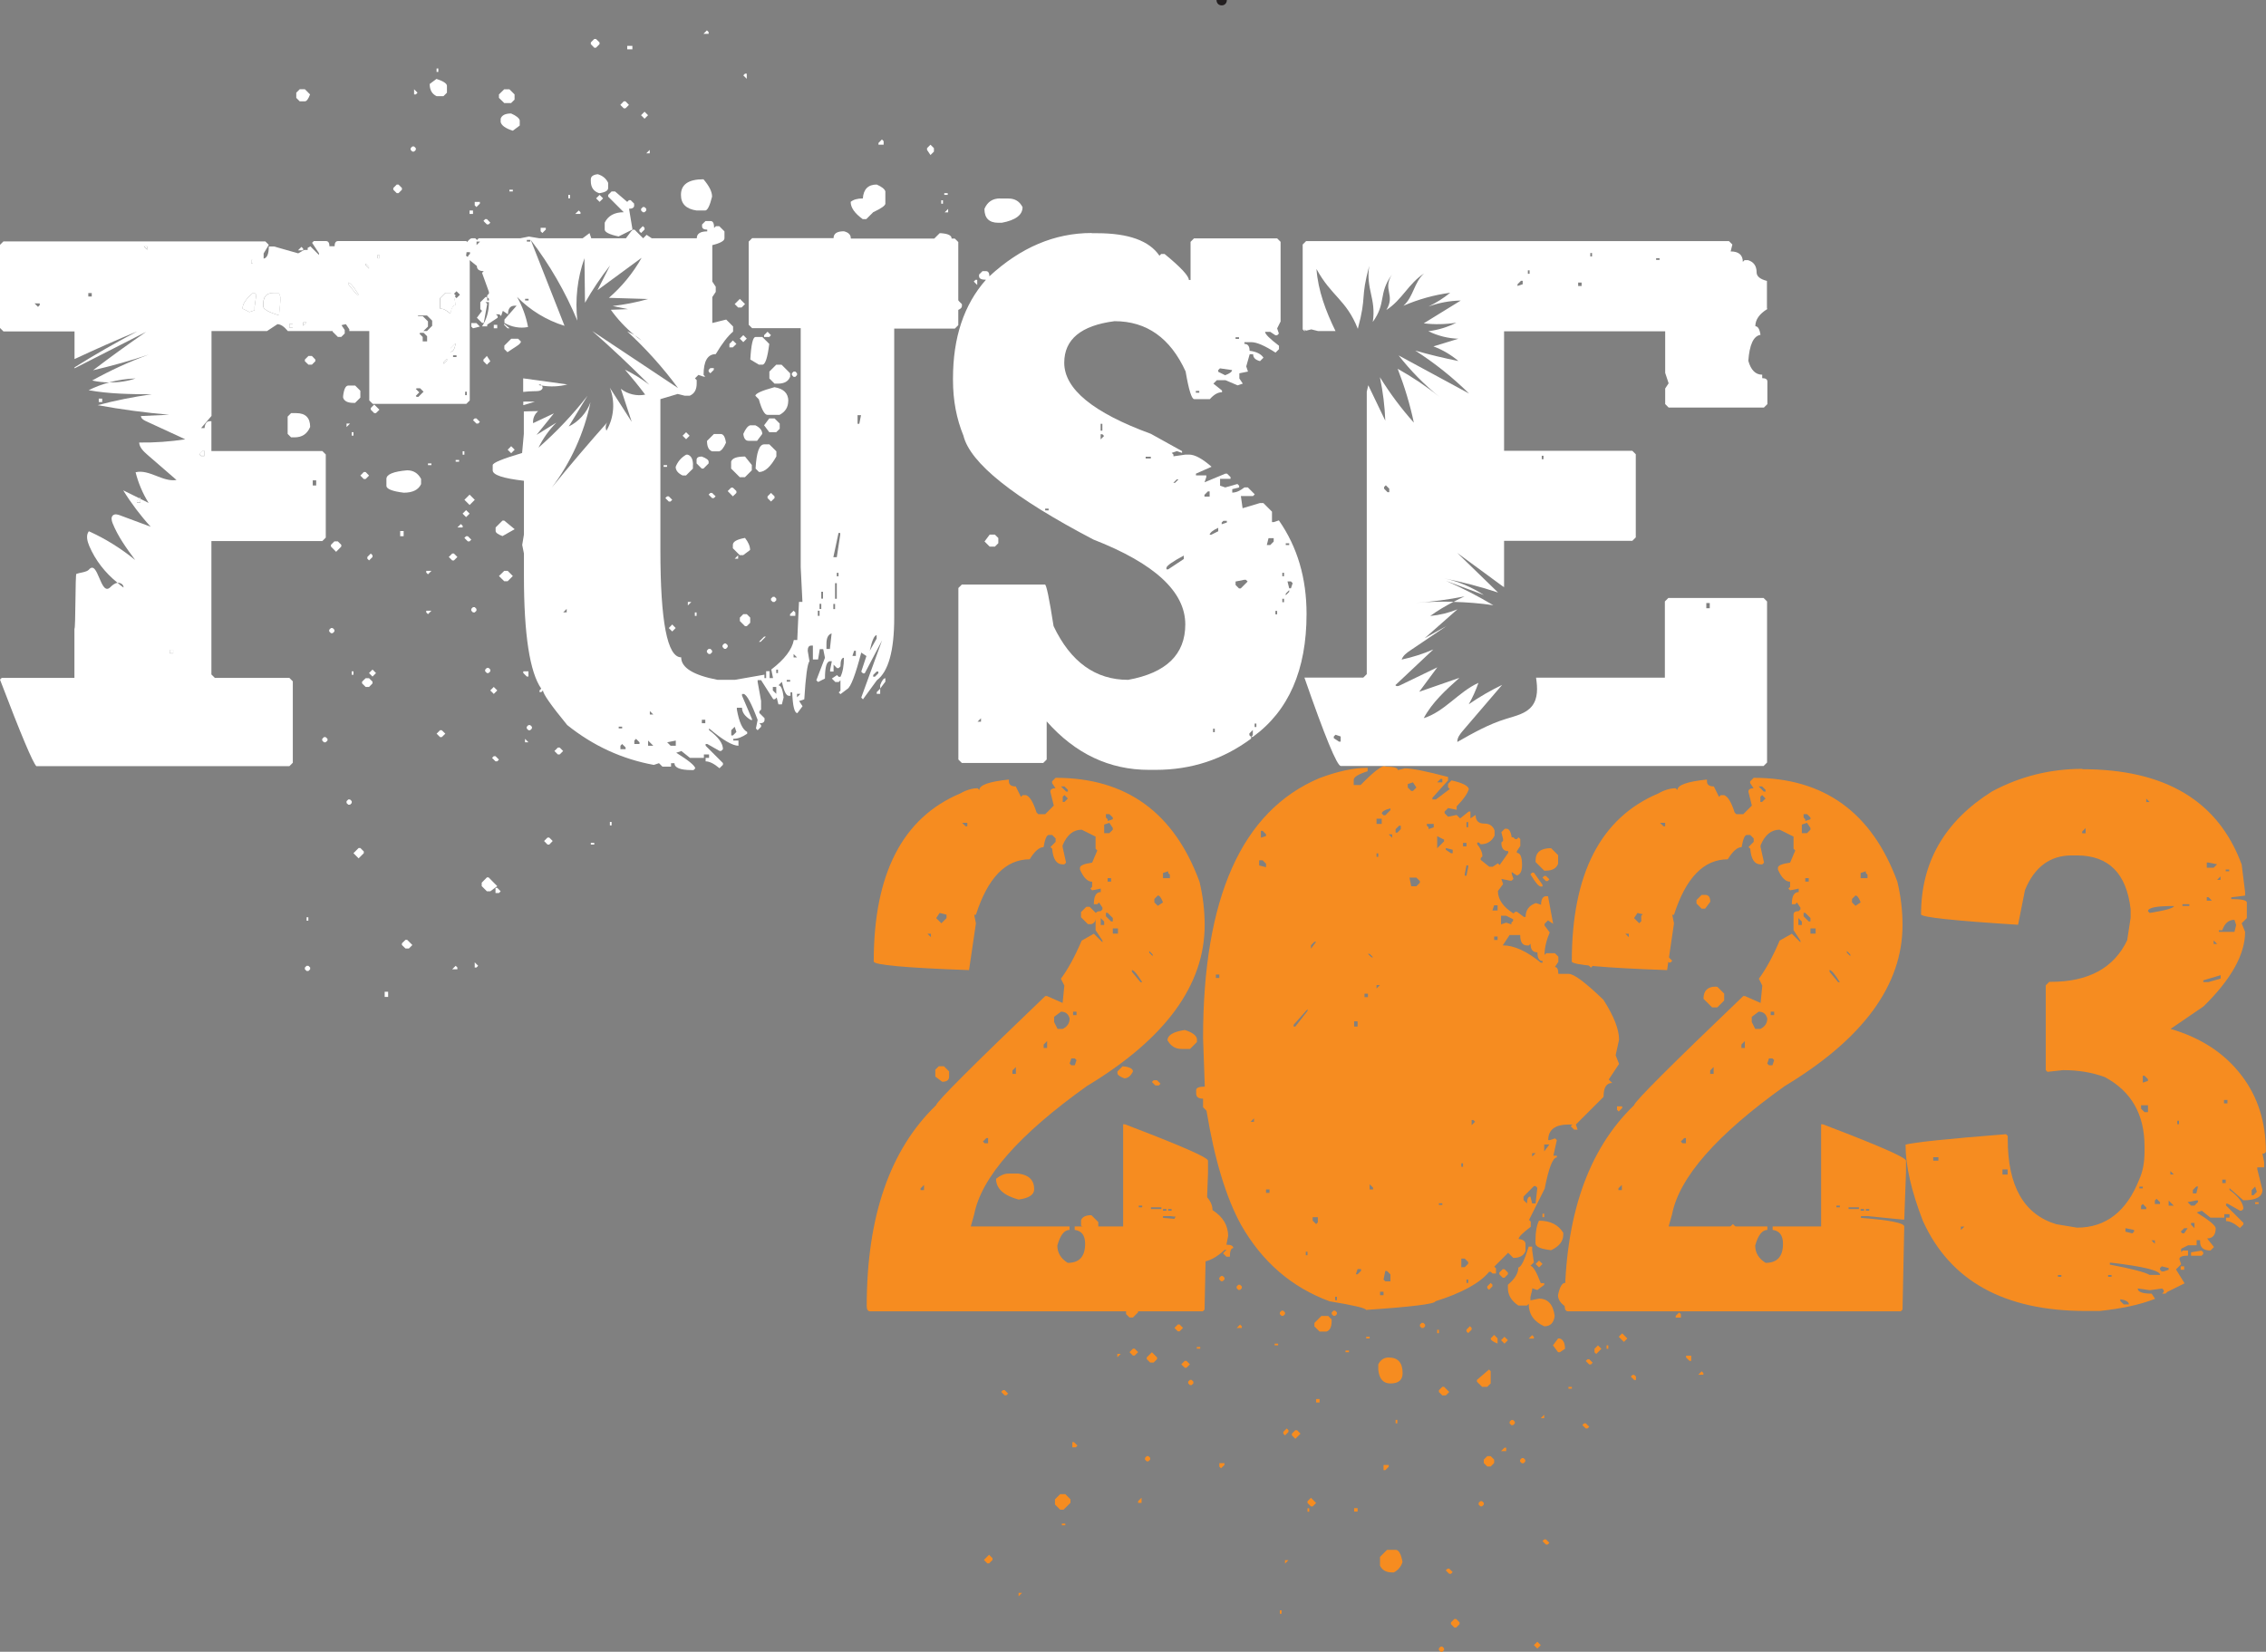
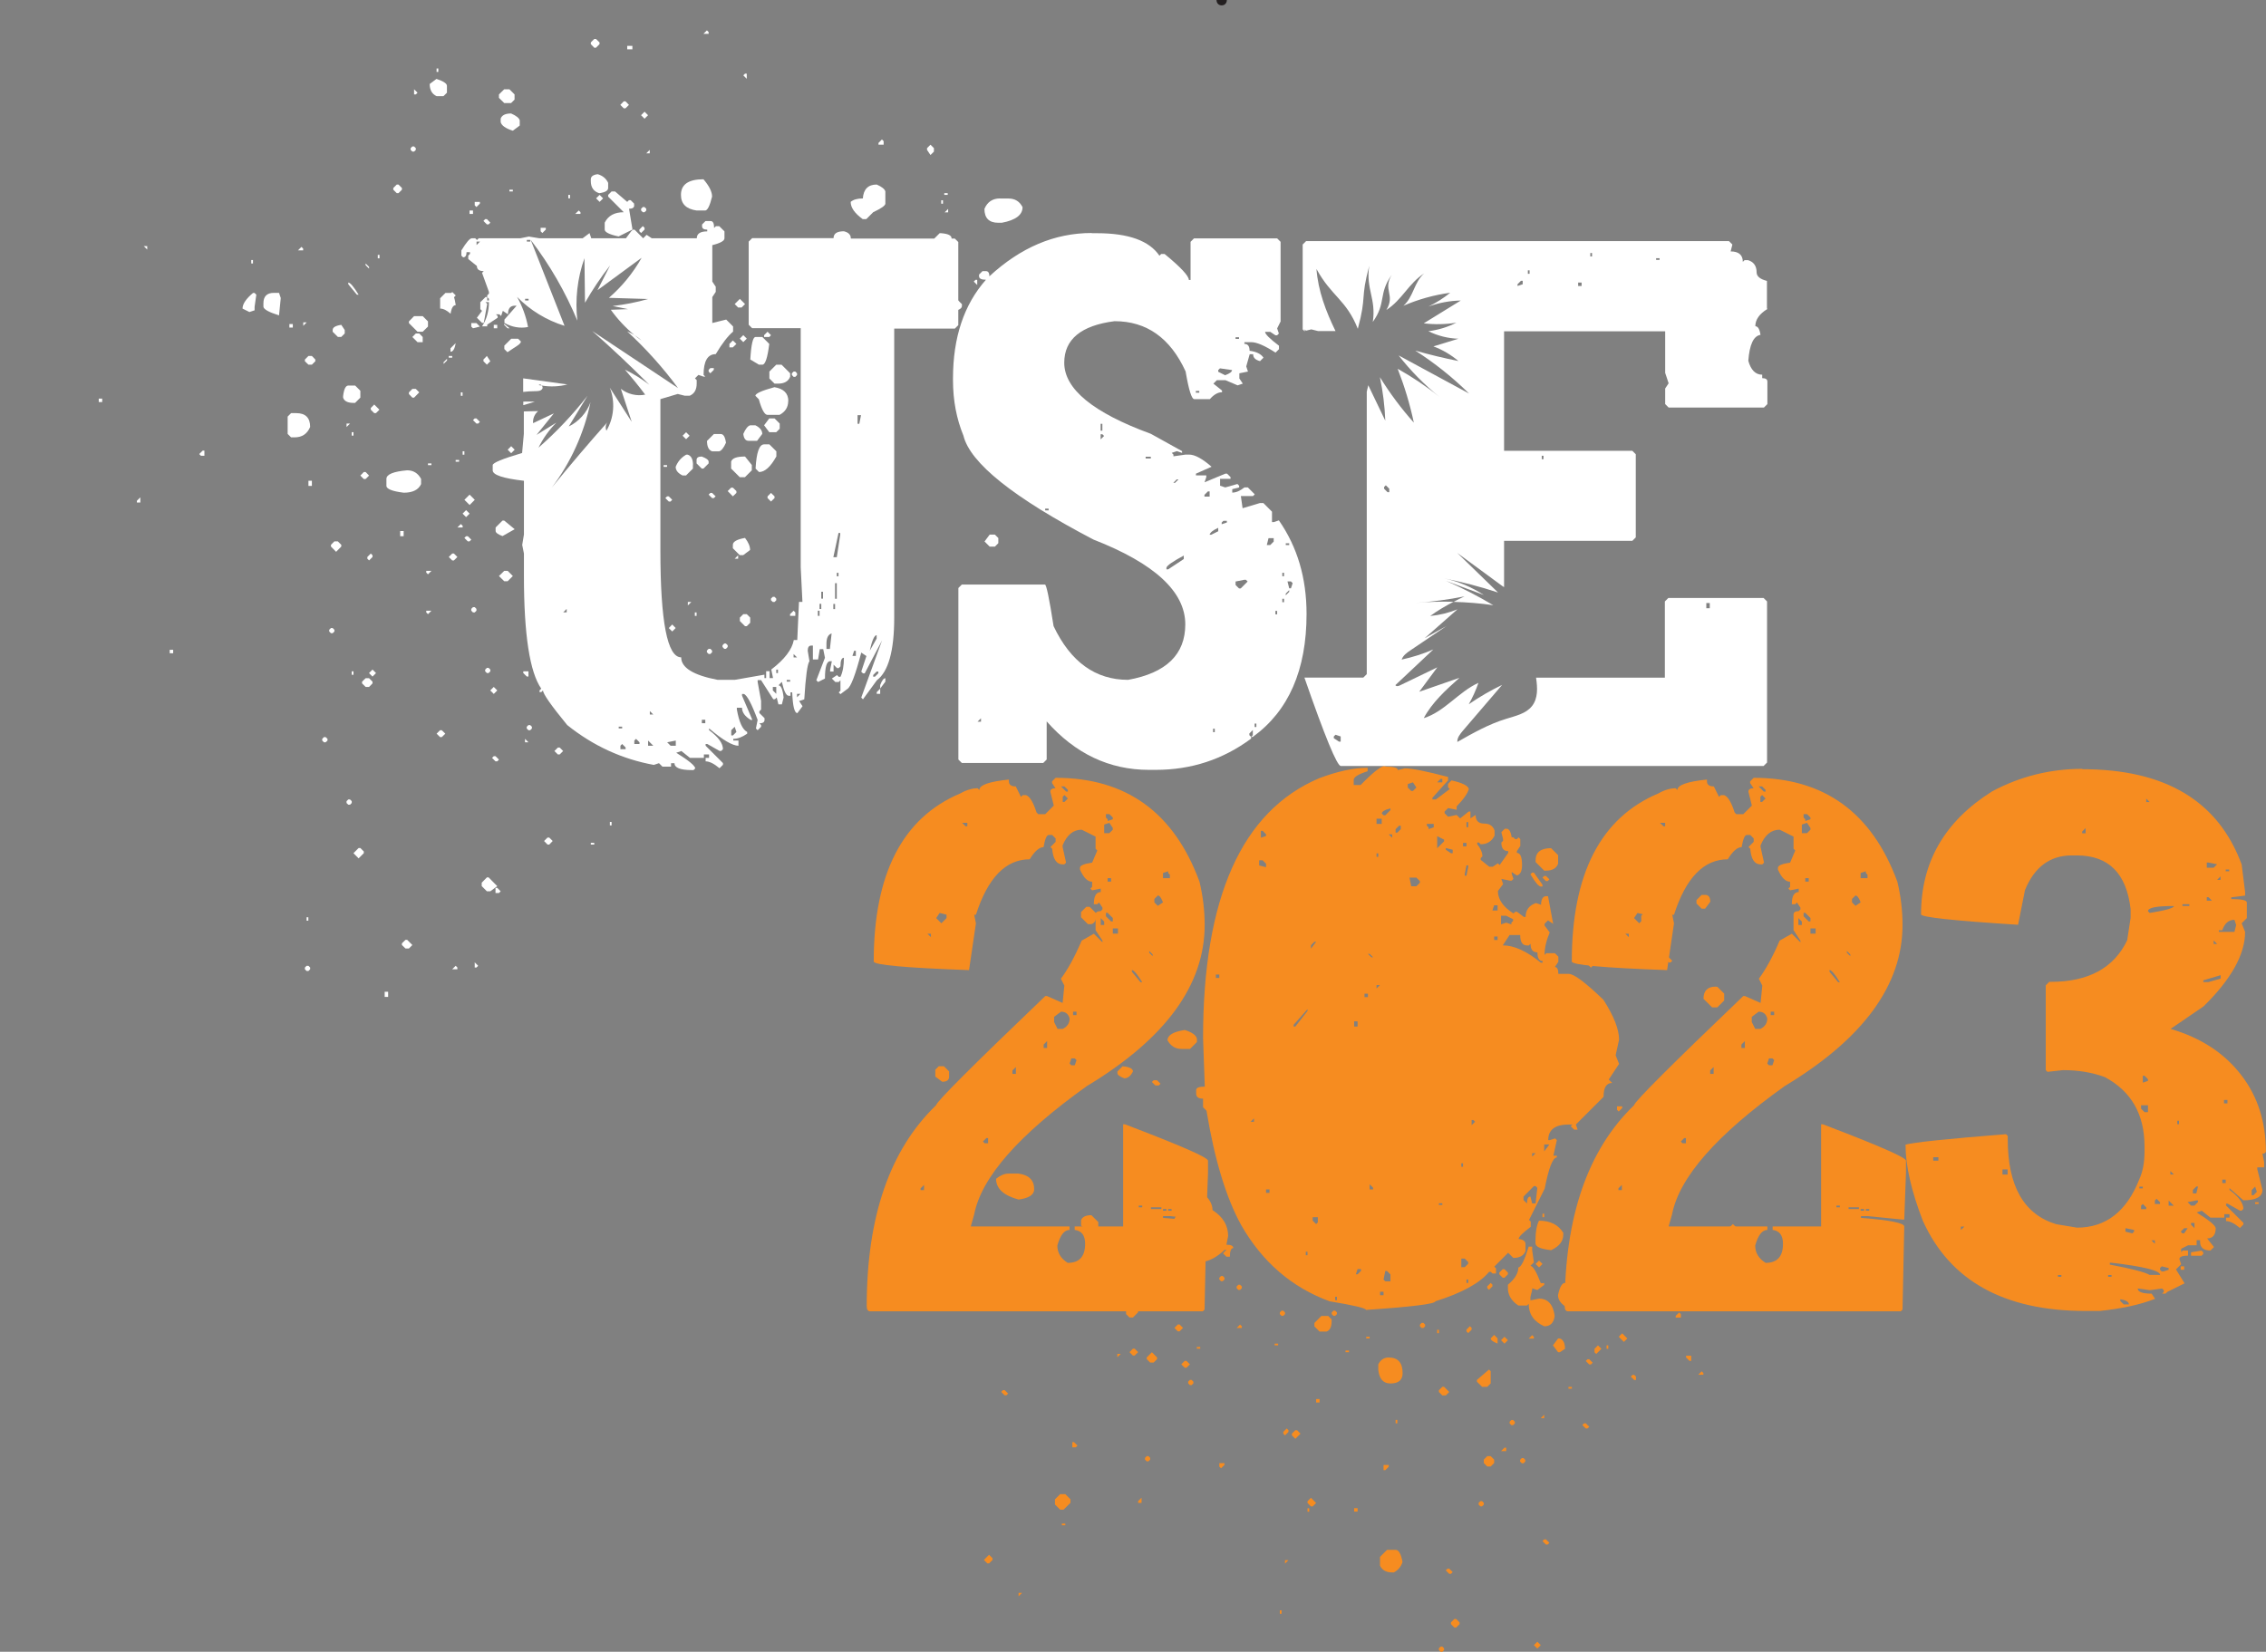
<svg xmlns="http://www.w3.org/2000/svg" id="Layer_1" data-name="Layer 1" width="210.41" height="153.41" viewBox="0 0 210.41 153.41">
  <rect x="0" y="0" width="210.41" height="153.41" fill="#808080" stroke="none" />
  <defs>
    <style>
      .cls-1 {
        fill: #fff;
      }

      .cls-2 {
        fill: #f68c20;
      }

      .cls-3 {
        fill: #231f20;
      }
    </style>
  </defs>
  <g>
    <path class="cls-2" d="m98.03,72.24c6.54,0,10.99,3.22,13.35,9.65.32,1.34.48,2.68.48,4.02,0,5.58-3.65,10.57-10.94,14.96-6.3,4.5-9.79,8.47-10.46,11.91l-.32,1.13h9.17v.32c-.48,0-.86.48-1.13,1.45,0,.67.32,1.21.97,1.61,1.07,0,1.61-.59,1.61-1.77,0-.78-.32-1.21-.97-1.29v-.32h4.5v-9.49h.16c5.15,1.96,7.72,3.08,7.72,3.38v1.13l-.16,4.34h-.16l-3.22-.32h-.64v.16c2.68.21,4.02.48,4.02.8l-.16,7.72-.16.16h-30.89c-.21,0-.32-.16-.32-.48,0-8.31,2.15-14.53,6.44-18.66.03-.32,3.41-3.7,10.14-10.14h.16l1.45.64.16-1.61-.32-.64c.64-.86,1.29-2.04,1.93-3.54l1.13-.64.8.8v-.16l-.64-.97v-1.45c0-.21.16-.32.48-.32l.16-.16v-.16l-.32-.48-.16.16h-.32c0-.75.21-1.13.64-1.13v-.32l-.8.16-.16-.16.16-.16v-.48c-.43,0-.8-.38-1.13-1.13v-.16c0-.21.38-.38,1.13-.48l.48-1.13-.16-.16v-1.13l-1.29-.64c-.78,0-1.37.48-1.77,1.45v.16l.32,1.45-.16.16h-.16c-.56,0-.89-.48-.97-1.45l-.16-.16.48-.48v-.32l-.32-.32h-.32c-.19,0-.35.38-.48,1.13-.4,0-.83.38-1.29,1.13-2.23,0-3.89,1.72-4.99,5.15h-.16l.16.8-.64,4.34c-5.9-.21-8.85-.48-8.85-.8,0-8.15,2.68-13.35,8.04-15.61.56-.32,1.1-.48,1.61-.48l.16.16c0-.46.91-.78,2.74-.97v.16c0,.32.21.48.64.48l.48.97.16-.16h.32c.35.13.67.67.97,1.61l.16.16h.64l.8-.8-.32-1.29c0-.21.16-.32.48-.32l-.32-.48v-.16l.32-.32Zm-12.55,38.13v.16h.32v-.48l-.32.32Zm.64-23.65l.32.32v-.32h-.32Zm1.13-1.93l-.32.48.48.48.48-.48v-.32l-.64-.16Zm2.09-8.37l.32.32h.16v-.32h-.48Zm1.93,29.6l.16.16h.32v-.48h-.16l-.32.32Zm2.74-6.6v.32h.32v-.64l-.32.32Zm2.9-2.41v.32h.32v-.64l-.32.32Zm.97-2.57v.48l.32.64h.48c.43-.21.64-.54.64-.96-.11-.43-.38-.64-.8-.64l-.64.48Zm.64-21.4l.48.48h.16v-.16l-.32-.32h-.32Zm.32.8l-.16.16v.48h.16l.32-.32-.32-.32Zm.64,24.46l-.16.48.16.16h.32l.16-.48-.16-.16h-.32Zm.16-4.34v.32h.32v-.32h-.32Zm2.57-8.69v.64h.32v-.32l-.32-.32Zm.32-8.69v.8h.48l.32-.32v-.16l-.32-.48-.48.16Zm.16-.97v.32l.16.16v.16l.48-.16v-.16l-.32-.32h-.32Zm0,9.17v.32l.48.48h.16v-.32l-.48-.48h-.16Zm.16-3.22v.32h.32v-.32h-.32Zm.48,4.67v.48h.48v-.48h-.48Zm1.77,3.86v.16l.8.97h.16c-.46-.75-.78-1.13-.97-1.13Zm.64,21.88v.16h.32v-.16h-.32Zm.97-23.65v.16l.32.32v-.16l-.32-.32Zm.16,23.81v.16h.97v-.16h-.97Zm.32-28.64v.32l.32.32.48-.32c-.16-.43-.32-.64-.48-.64l-.32.32Zm.8-2.41v.48h.64v-.32l-.16-.16v-.16l-.48.16Zm0,31.21v.16h.32v-.16h-.32Zm.48,0v.16h.32v-.16h-.32Z" />
    <path class="cls-2" d="m87.17,99.03h.48l.48.48v.48c0,.32-.21.48-.64.48l-.64-.48v-.64l.32-.32Zm4.67,45.37l.32.32v.16l-.32.32h-.16l-.32-.32.48-.48Zm.64-39.42h.64l.64.64v.32l-.48.48h-.64c-.43-.19-.64-.56-.64-1.13l.48-.32Zm1.13,4.02h.97c.97.13,1.45.62,1.45,1.45,0,.51-.48.83-1.45.96-1.39-.38-2.09-1.02-2.09-1.93.4-.32.78-.48,1.13-.48Zm-.32,20.11l.32.32-.16.16h-.16l-.32-.32.16-.16h.16Zm1.29,18.83h.32l-.32.32v-.32Zm2.41-29.44h.16l.32.32-.16.16h-.32v-.48Zm1.45,20.27h.48l.48.48v.32l-.64.64h-.32l-.48-.48v-.48l.48-.48Zm.16,2.73h.32v.16h-.32v-.16Zm.97-7.56h.16l.32.32-.16.16h-.32v-.48Zm1.29-49.72h.32l.64.64c0,.56-.16.88-.48.97h-.32l-.64-.64v-.48l.48-.48Zm.48,28.64l.64.64v.48l-.32.32h-.8l-.48-.48v-.48c.11-.32.43-.48.97-.48Zm-.16,6.28l.48.48v.32l-.32.32h-.16c-.24,0-.4-.27-.48-.8l.48-.32Zm2.57-1.45h.32l.48.48v.32l-.48.48h-.32l-.48-.48v-.32l.48-.48Zm.48-18.66c.64.05.97.22.97.48-.21.43-.48.64-.8.64-.43-.16-.64-.32-.64-.48v-.16l.48-.48Zm-.48,26.71h.32l-.32.32v-.32Zm1.13-4.34h.48l.32.32v.16l-.48.48h-.32l-.32-.32v-.32l.32-.32Zm.32,3.86h.16l.32.32-.32.32h-.16l-.32-.32.32-.32Zm.8,13.84v.48h-.32v-.16l.32-.32Zm.64-3.86l.16.16v.16l-.16.16h-.16l-.16-.16v-.16l.16-.16h.16Zm.32-9.65l.48.48v.16l-.32.32h-.32l-.32-.32v-.16l.48-.48Zm.48-25.26l.32.32-.16.16h-.32l-.32-.32.16-.16h.32Zm2.57-4.67c.67.21,1.05.48,1.13.8v.32l-.64.64h-.8c-.56,0-.99-.27-1.29-.8,0-.48.54-.8,1.61-.96Zm.97,14.96h.48c.75.56,1.13,1.15,1.13,1.77.97.62,1.45,1.42,1.45,2.41l-.16.8c.43,0,.64.11.64.32-.21,0-.32.27-.32.8h-.32l-.32-.32.32-.32h-.16c-.72.67-1.42,1.05-2.09,1.13-1.39,0-2.47-.75-3.22-2.25v-.48l1.29-2.57c0-.86.43-1.29,1.29-1.29Zm-1.61,12.39h.16l.32.32-.32.32h-.16l-.32-.32.32-.32Zm0-5.95h.16v.32h-.16v-.32Zm.64,9.33h.16l.32.32-.32.32h-.16l-.32-.32.32-.32Zm.32-19.31l.32.32-.32.32-.32-.32.32-.32Zm.32,21.08l.16.16v.16l-.16.16h-.16l-.16-.16v-.16l.16-.16h.16Zm18.02-56.96c.75,0,1.13.11,1.13.32l.64-.16c.67,0,2.01.27,4.02.8v.32l-1.45,1.61v.16h.32l1.29-.97-.16-.16v-.32l.32-.32c.99.22,1.53.48,1.61.8-.11.4-.48.94-1.13,1.61v.32l-.8-.16-.32.32v.16l.32.32.8-.16.32.32.8-.64h.16v.64l.48-.32c0,.54.27.8.8.8.48,0,.8.21.96.64v.48c-.27.54-.7.8-1.29.8l-.16-.16h-.16v.16c.32.4.48.78.48,1.13l-.16.16v.16l.8.64h.32l.48-.32.16.16.8-1.13v-.16c-.43,0-.64-.27-.64-.8l.16-.16v-.16l-.16-.64.32-.32h.16c.24,0,.4.27.48.8h.16l.16.16h.16l.16-.16.16.16v.64l-.32.48v.16c.32,0,.48.38.48,1.13,0,.56-.16.89-.48.97l-.48-.32v.16l.16.48-.16.16h-.16l-.8-.16.16.48-.48.64c0,.78.48,1.48,1.45,2.09l.16-.16h.16l.64.48h.16c0-.64.32-1.07.96-1.29l.48.16v-.16c.05-.43.21-.64.48-.64h.16l.48,2.57-.48-.32-.32.32v.16l.48.64c-.32.75-.48,1.45-.48,2.09l.16-.16h.8l.32.32v.48l-.32.48c.21,0,.32.22.32.64h.97c.48,0,1.55.8,3.22,2.41.96,1.5,1.45,2.74,1.45,3.7l-.32,1.45.32.8-.96,1.45.32.32c-.54,0-.8.43-.8,1.29l-2.57,2.57.16.48h-.32l-.32-.32.16-.16h-.32c-1.29,0-1.93.48-1.93,1.45h.16l.48-.16.16.16-.32,1.45h.32v.16c-.38,0-.75.97-1.13,2.9l-1.45,2.9.16.16v.48c-.75.56-1.13.94-1.13,1.13.43.05.64.21.64.48v.64c-.16.43-.54.64-1.13.64l-.48-.48-1.29,1.29.16.16v.48h-.32l-.16-.16h-.16c-.86,1.05-2.52,1.96-4.99,2.74,0,.24-2.15.51-6.44.8,0-.16-1.13-.43-3.38-.8-3.51-1.29-6.25-3.65-8.21-7.08-1.39-2.52-2.47-6.06-3.22-10.62l-.32-.32v-.8c-.43,0-.64-.16-.64-.48v-.32c0-.21.27-.32.8-.32l-.16-4.51c0-13.03,3.59-21.08,10.78-24.13,1.69-.64,3.19-.97,4.5-.97v.32c-.86.27-1.29.54-1.29.8v.48h.64c1.15-1.18,1.9-1.77,2.25-1.77Zm-17.54,53.9h.32v.16h-.32v-.16Zm1.77-34.59v.32h.32v-.32h-.32Zm.64,28l.16.16v.16l-.16.16h-.16l-.16-.16v-.16l.16-.16h.16Zm-.32,17.38h.48v.16l-.32.32-.16-.16v-.32Zm1.93-16.57l.16.16v.16l-.16.16h-.16l-.16-.16v-.16l.16-.16h.16Zm0,3.7l.16.16v.16h-.48l.32-.32Zm.97-18.83h.32v-.32l-.32.32Zm.8-24.29v.48l.64.16v-.32l-.32-.32h-.32Zm.16-2.74v.64l.48-.16v-.16l-.32-.32h-.16Zm.48,33.31v.32h.32v-.32h-.32Zm.8,14.32h.32v.16h-.32v-.16Zm.8-3.06l.16.16v.16l-.16.16h-.16l-.16-.16v-.16l.16-.16h.16Zm-.32,27.83h.16v.32h-.16v-.32Zm.64-16.89l.16.16v.16l-.32.32-.16-.16v-.16l.32-.32Zm-.16,12.23h.32l-.32.32v-.32Zm.96-12.07h.16l.32.32-.48.48-.32-.32v-.16l.32-.32Zm-.16-37.65v.16h.16l1.13-1.45v-.16l-1.29,1.45Zm1.13,21.08v.32h.16v-.32h-.16Zm.48,22.85l.48.48-.32.32h-.16l-.32-.32v-.16l.32-.32Zm-.32.97h.16v.32h-.16v-.32Zm.32-52.29v.32l.48-.64h-.16l-.32.32Zm.16,25.26v.32l.32.32.16-.16v-.48h-.48Zm.8,9.17h.64l.32.32v.16c0,.54-.16.86-.48.97h-.64l-.48-.48v-.32l.64-.64Zm-.48,7.72h.32v.32h-.32v-.32Zm1.77-8.21l.16.16v.16l-.16.16h-.16l-.16-.16v-.16l.16-.16h.16Zm0-1.29v.32h.16v-.32h-.16Zm.96,4.99h.32v.16h-.32v-.16Zm.8-30.57v.48h.32v-.48h-.32Zm0,45.21h.32v.32h-.32v-.32Zm.32-22.2l-.16.48h.16l.32-.32v-.16h-.32Zm.64-25.58v.32h.32v-.32h-.32Zm.16,31.86h.32v.16h-.32v-.16Zm.16-35.56l.32.32h.16l-.32-.32h-.16Zm.16,21.4v.48h.32v-.16l-.32-.32Zm.64-33.95v.48h.48v-.48h-.48Zm0,3.22v.32h.16v-.32h-.16Zm0,12.23v.32l.32-.32h-.32Zm1.13,34.59c.86,0,1.29.48,1.29,1.45,0,.64-.38.96-1.13.96-.67,0-1.05-.43-1.13-1.29v-.48c.21-.43.54-.64.96-.64Zm-.8-6.11v.32h.32v-.32h-.32Zm.64,23.97h.8c.29,0,.51.38.64,1.13-.13.43-.4.75-.8.97h-.16c-.56,0-.94-.22-1.13-.64v-.8l.64-.64Zm-.48-68.38l.16.16h.16l.48-.48v-.16c-.54.13-.8.3-.8.48Zm.32,42.48l-.16.8.16.16h.48v-.64l-.32-.32h-.16Zm-.16,18.02h.48v.16l-.32.32h-.16v-.48Zm.48-58.57l.32.32v-.32h-.32Zm.64-.48v.32h.16l.32-.32v-.32h-.16l-.32.32Zm0,54.86h.16v.32h-.16v-.32Zm1.13-59.05v.32l.32.32h.16l.32-.32-.32-.48-.48.16Zm.16,8.69l.16.8h.48l.32-.32v-.16l-.32-.32h-.64Zm1.29,41.35l.16.16v.16l-.16.16h-.16l-.16-.16v-.16l.16-.16h.16Zm.32-46.34v.16l.16.16v.16l.48-.16v-.32h-.64Zm.96-3.86h.48v-.32h-.16l-.32.32Zm0,4.99v1.13l.64-.64v-.16l-.64-.32Zm0,45.85h.16v.32h-.16v-.32Zm.16-11.75v.16h.32v-.16h-.32Zm.32,17.05h.16l.48.48-.32.32h-.32l-.32-.32v-.16l.32-.32Zm0,24.13l.16.16v.16l-.16.16h-.16l-.16-.16v-.16l.16-.16h.16Zm.32-74.17v.16l.48.32h.16v-.32l-.64-.16Zm.32,66.93l.32.32-.16.16h-.16l-.32-.32.16-.16h.16Zm.48,4.67h.16l.32.32v.16l-.32.32h-.16l-.32-.32v-.16l.32-.32Zm.64-42.32v.32h.16v-.32h-.16Zm0,8.85v.8h.32l.32-.32v-.16l-.32-.32h-.32Zm.16-38.61v.32h.32v-.32h-.32Zm.32,2.09l-.16.8v.16h.16l.16-.8v-.16h-.16Zm0-4.02v.48h.16v-.48h-.16Zm0,42.48v.32h.16v-.32h-.16Zm.32,4.34l.16.16v.16l-.32.32-.16-.16v-.16l.32-.32Zm.16-19.15v.48l.32-.32-.16-.16h-.16Zm1.61,23.17l.16.16v1.13l-.32.32h-.48l-.48-.48v-.16l1.13-.97Zm-.64,12.23l.16.16v.16l-.16.16h-.16l-.16-.16v-.16l.16-.16h.16Zm.48-4.18h.32l.32.32v.32l-.32.32h-.32l-.32-.32v-.32l.32-.32Zm.32-16.09l.16.16v.16l-.32.32-.16-.16v-.16l.32-.32Zm.32,4.83l.32.32v.48c-.43-.16-.64-.32-.64-.48l.32-.32Zm0-39.9l-.16.48h.48v-.48h-.32Zm0,2.9v.32h.32v-.32h-.32Zm.8,30.89h.16l.32.32v.16l-.32.32h-.16l-.32-.32v-.16l.32-.32Zm-.16-32.82v.8l.48-.16.48.16v-.16l.16-.16v-.16l-.64-.32h-.48Zm.32,39.1l.32.32-.32.32-.32-.32.32-.32Zm0,10.3h.16v.32h-.48l.32-.32Zm.48-47.62l-.64.97c1.05,0,2.23.54,3.54,1.61h.16v-.16c-.32,0-.48-.27-.48-.8-.43,0-.64-.27-.64-.8l-.16.16h-.16c-.43,0-.64-.32-.64-.97h-.96Zm2.09,28.96v.32l.16,1.13-.32.32c.24.03.56.56.96,1.61h.32v.16l-.64.48-.48-.16v.16l-.16.64v.32l.8-.16c.83,0,1.31.54,1.45,1.61-.08.64-.4.96-.96.96-.97-.43-1.45-1.13-1.45-2.09l-.16.16h-.8c-.64-.43-.97-.96-.97-1.61v-.32c.64-.54.97-1.07.97-1.61.24,0,.56-.64.96-1.93h.32Zm-1.77,16.09l.16.16v.16l-.16.16h-.16l-.16-.16v-.16l.16-.16h.16Zm.97,3.54l.16.16v.16l-.16.16h-.16l-.16-.16v-.16l.16-.16h.16Zm.96-25.26l-.96.97v.32l.32.32c0-.43.11-.64.32-.64l.16.64h.32l.16-1.45-.16-.16h-.16Zm-.16,13.84l.16.16v.16h-.48l.32-.32Zm.16-42.96l.8,1.13v.16h-.16c-.19,0-.51-.38-.96-1.13l.16-.16h.16Zm-.16,26.06v.32l.32-.32h-.32Zm.48,45.37l.32.32-.32.32-.32-.32.32-.32Zm1.29-73.69l.64.64v.8c-.16.43-.54.64-1.13.64h-.16l-.8-.8v-.16c0-.75.48-1.13,1.45-1.13Zm-1.13,34.59c1.05,0,1.8.38,2.25,1.13v.16c0,.62-.38,1.1-1.13,1.45-.97-.11-1.45-.32-1.45-.64v-.32c0-.75.11-1.34.32-1.77Zm0,3.7l.32.32-.32.32-.32-.32.32-.32Zm.48,14.32v.32h-.32l.32-.32Zm.16-50.04l.32.32-.16.16h-.16l-.32-.32.16-.16h.16Zm-.32,31.37h.16v.32h-.16v-.32Zm.32,30.25l.32.32-.16.16h-.16l-.32-.32.16-.16h.16Zm-.16-36.68v.64l.48-.64h-.48Zm1.29,18.02h.16c.32.11.48.43.48.96l-.48.32h-.16l-.48-.64.48-.64Zm.64-5.15h.64l.8.8v.32l-.16,1.13h-1.13c-.54-.32-.8-.7-.8-1.13.16-.75.38-1.13.64-1.13Zm.32,9.65h.32v.16h-.32v-.16Zm1.13-7.56h.48v.16l-.32.32-.16-.16v-.32Zm.48,10.94l.32.32-.16.16h-.16l-.32-.32.16-.16h.16Zm.32-5.95l.32.32-.16.16h-.16l-.32-.32.16-.16h.16Zm.16-37.01l.32.32-.32.32-.32-.32.32-.32Zm1.29-3.22h.16l.8.8v.16c0,.75-.38,1.13-1.13,1.13h-.32l-.64-.64v-.8c.19-.43.56-.64,1.13-.64Zm-.64,38.94l.32.32-.48.48-.16-.16v-.32l.32-.32Zm.16-13.84l.16.16v.16l-.16.16h-.16l-.16-.16v-.16l.16-.16h.16Zm.64,1.93h.16l.32.32-.32.32h-.16l-.32-.32.32-.32Zm0,11.91h.16v.32h-.16v-.32Zm1.13-4.99l.32.32-.16.16h-.16l-.32-.32.16-.16h.16Zm-.16-17.21h.48v.16l-.32.32-.16-.16v-.32Zm.32,16.41l.32.32-.32.32-.32-.48.16-.16h.16Zm.16,4.67l.48.48-.32.32-.48-.48.32-.32Zm.8-3.38l.16.16v.16l-.16.16h-.16l-.16-.16v-.16l.16-.16h.16Zm-.16-44.89h.32v.16h-.32v-.16Zm.48,52.13l.16.16v.32h-.16l-.32-.32.16-.16h.16Zm0-6.44h.32l.32.32-.16.16h-.16l-.32-.32v-.16Zm.97-36.52h.8c.32.11.48.43.48.97l-.48.64h-.64c-.32-.11-.48-.43-.48-.97v-.32l.32-.32Zm.48,19.95h.16l.32.32v.32h-.48l-.32-.32.32-.32Zm.8,12.71l.32.32-.32.32-.32-.32.32-.32Zm.32,2.57l.48.48-.16.16h-.32l-.32-.32.32-.32Zm.64-31.05l.32.32-.16.16h-.16l-.32-.32.16-.16h.16Zm.16,20.43h.16l.48.48v.16l-.32.32h-.32l-.32-.32v-.32l.32-.32Zm.32-5.95v.48l-.32-.32.16-.16h.16Zm.48,18.5l.16.16v.32h-.48v-.16l.32-.32Zm.16-17.38l.16.16v.16l-.16.16h-.16l-.16-.16v-.16l.16-.16h.16Zm.32-2.25h.32l.32.32v.32l-.32.32h-.32l-.32-.32v-.32l.32-.32Zm.16,23.65h.48v.48h-.16l-.32-.32v-.16Zm1.45-42.8h.32c.32,0,.48.21.48.64l-.48.64h-.32l-.48-.48v-.32l.48-.48Zm-.16,31.7h.16l.48.48-.32.32h-.32l-.32-.32v-.16l.32-.32Zm.16,12.55l.16.16v.16h-.48l.32-.32Zm1.29-35.72h.16l.64.64v.64l-.64.64h-.48l-.8-.8c0-.75.38-1.13,1.13-1.13Zm-.16,5.63v.48l-.32-.32.16-.16h.16Zm1.77,16.41l.32.32-.32.32-.32-.32.32-.32Z" />
    <path class="cls-2" d="m162.83,72.24c6.54,0,10.99,3.22,13.35,9.65.32,1.34.48,2.68.48,4.02,0,5.58-3.65,10.57-10.94,14.96-6.3,4.5-9.79,8.47-10.46,11.91l-.32,1.13h9.17v.32c-.48,0-.86.48-1.13,1.45,0,.67.32,1.21.97,1.61,1.07,0,1.61-.59,1.61-1.77,0-.78-.32-1.21-.96-1.29v-.32h4.5v-9.49h.16c5.15,1.96,7.72,3.08,7.72,3.38v1.13l-.16,4.34h-.16l-3.22-.32h-.64v.16c2.68.21,4.02.48,4.02.8l-.16,7.72-.16.16h-30.89c-.22,0-.32-.16-.32-.48,0-8.31,2.15-14.53,6.44-18.66.03-.32,3.41-3.7,10.14-10.14h.16l1.45.64.16-1.61-.32-.64c.64-.86,1.29-2.04,1.93-3.54l1.13-.64.8.8v-.16l-.64-.97v-1.45c0-.21.16-.32.48-.32l.16-.16v-.16l-.32-.48-.16.16h-.32c0-.75.21-1.13.64-1.13v-.32l-.8.16-.16-.16.16-.16v-.48c-.43,0-.8-.38-1.13-1.13v-.16c0-.21.38-.38,1.13-.48l.48-1.13-.16-.16v-1.13l-1.29-.64c-.78,0-1.37.48-1.77,1.45v.16l.32,1.45-.16.16h-.16c-.56,0-.88-.48-.96-1.45l-.16-.16.48-.48v-.32l-.32-.32h-.32c-.19,0-.35.38-.48,1.13-.4,0-.83.38-1.29,1.13-2.23,0-3.89,1.72-4.99,5.15h-.16l.16.8-.64,4.34c-5.9-.21-8.85-.48-8.85-.8,0-8.15,2.68-13.35,8.04-15.61.56-.32,1.1-.48,1.61-.48l.16.16c0-.46.91-.78,2.74-.97v.16c0,.32.21.48.64.48l.48.97.16-.16h.32c.35.13.67.67.97,1.61l.16.16h.64l.8-.8-.32-1.29c0-.21.16-.32.48-.32l-.32-.48v-.16l.32-.32Zm-12.55,38.13v.16h.32v-.48l-.32.32Zm.64-23.65l.32.32v-.32h-.32Zm1.13-1.93l-.32.48.48.48.48-.48v-.32l-.64-.16Zm2.09-8.37l.32.32h.16v-.32h-.48Zm1.93,29.6l.16.16h.32v-.48h-.16l-.32.32Zm2.73-6.6v.32h.32v-.64l-.32.32Zm2.9-2.41v.32h.32v-.64l-.32.32Zm.96-2.57v.48l.32.64h.48c.43-.21.64-.54.64-.96-.11-.43-.38-.64-.8-.64l-.64.48Zm.64-21.4l.48.48h.16v-.16l-.32-.32h-.32Zm.32.8l-.16.16v.48h.16l.32-.32-.32-.32Zm.64,24.46l-.16.48.16.16h.32l.16-.48-.16-.16h-.32Zm.16-4.34v.32h.32v-.32h-.32Zm2.57-8.69v.64h.32v-.32l-.32-.32Zm.32-8.69v.8h.48l.32-.32v-.16l-.32-.48-.48.16Zm.16-.97v.32l.16.16v.16l.48-.16v-.16l-.32-.32h-.32Zm0,9.17v.32l.48.48h.16v-.32l-.48-.48h-.16Zm.16-3.22v.32h.32v-.32h-.32Zm.48,4.67v.48h.48v-.48h-.48Zm1.77,3.86v.16l.8.97h.16c-.46-.75-.78-1.13-.97-1.13Zm.64,21.88v.16h.32v-.16h-.32Zm.97-23.65v.16l.32.32v-.16l-.32-.32Zm.16,23.81v.16h.96v-.16h-.96Zm.32-28.64v.32l.32.32.48-.32c-.16-.43-.32-.64-.48-.64l-.32.32Zm.8-2.41v.48h.64v-.32l-.16-.16v-.16l-.48.16Zm0,31.21v.16h.32v-.16h-.32Zm.48,0v.16h.32v-.16h-.32Z" />
    <path class="cls-2" d="m193.35,71.44c7.7,0,12.63,2.95,14.8,8.85l.32,2.57v.32l-1.29.16v.16c.96,0,1.45.11,1.45.32v1.45l-.48.48.32.8c0,2.09-1.29,4.4-3.86,6.92l-3.06,2.09c2.84.83,5.04,2.28,6.6,4.34,1.5,1.96,2.25,4.32,2.25,7.08l-.16.16h-.16l.16.8v.48h-.64v.16l.48,1.93c0,.64-.59.97-1.77.97l-1.29-1.13v.16c.86.64,1.29,1.23,1.29,1.77l-.16.16h-.16l-1.13-.64h-.16v.16l1.61,1.61v.16l-.32.32c-.51-.43-.94-.64-1.29-.64v-.32h.32v-.32h-.48v.32h-1.29l-.8-.64-.48.16c1.13.7,1.72,1.18,1.77,1.45,0,.64-.27.96-.8.96l.64.8-.32.32c-.64,0-.97-.27-.97-.8v-.16h-.32v.48h-.8l-.64.32v.32l.16-.16h.48v.48c-.54,0-.8.11-.8.32l.16.48-.48.48.8,1.29-1.61.8-.16.16h-.32l.16-.16v-.16l-.16-.16-1.13.16-1.13-.16c0,.32.43.48,1.29.48l.32.48c-1.37.54-3.08.91-5.15,1.13h-1.29c-7.56,0-12.6-2.79-15.12-8.37-1.07-2.76-1.61-5.12-1.61-7.08.75-.21,3.86-.54,9.33-.97l.16.16v.32c0,4.34,1.5,6.97,4.5,7.88l1.93.32c2.68,0,4.61-1.5,5.79-4.5.32-.7.48-1.56.48-2.57v-.48c0-2.98-1.23-5.12-3.7-6.44-1.18-.43-2.47-.64-3.86-.64l-1.45.16-.16-.16v-7.88l.32-.32h.16c3.49,0,5.85-1.29,7.08-3.86l.32-2.09v-.8c-.38-3.32-2.04-4.99-4.99-4.99h-.48c-2.01,0-3.46,1.07-4.34,3.22l-.64,3.22c-6.01-.38-9.01-.7-9.01-.97,0-4.85,2.2-8.66,6.6-11.42,2.6-1.39,5.39-2.09,8.37-2.09Zm-13.84,36.04v.32h.48v-.32h-.48Zm2.57,6.44v.32l.32-.32h-.32Zm3.86-5.31v.48h.48v-.48h-.48Zm5.15,9.81v.16h.32v-.16h-.32Zm2.25-41.19v.16h.32v-.48l-.32.32Zm2.41,41.19v.16h.32v-.16h-.32Zm.16-1.13v.16c2.01.38,3.24.7,3.7.96h.97c0-.4-1.5-.78-4.5-1.13h-.16Zm.97,3.38v.16l.32.32h.48c0-.24-.27-.4-.8-.48Zm.48-6.6v.32l.64.16.16-.16v-.16l-.8-.16Zm1.29-3.86v.16h.32v-.16h-.32Zm.16-7.56v.32l.32.32h.32v-.64h-.64Zm.16,9.17l-.16.16v.32h.48v-.16l-.32-.32Zm0-11.91v.64l.48-.16v-.16l-.32-.32h-.16Zm.32-25.74v.32h.32l-.32-.32Zm.16,10.46l.16.16c1.5-.24,2.25-.46,2.25-.64h-.16c-1.5,0-2.25.16-2.25.48Zm.32,30.57l.32.32v-.32h-.32Zm.48-3.86l-.16.16v.32h.48v-.16l-.32-.32Zm.48,6.27l-.16.16v.16l.16.16h.16l.48-.16v-.16l-.64-.16Zm.64-6.11v.48h.48l-.48-.48Zm.16-2.74v.32h.32l-.32-.32Zm.64-4.67v.32h.16v-.32h-.16Zm.32,10.3l.16.16h.16l.32-.48h-.32l-.32.32Zm0,3.22h.32v.32h-.32v-.32Zm.16-33.63v.16h.64v-.16h-.64Zm.48,27.67l.32.32h.32l.32-.32v-.16h-.16l-.8.16Zm.32,1.93v.16l.32.32v-.48h-.32Zm.97,2.57l.16.16v.16l-.16.16h-.97v-.32l.97-.16Zm-.8-5.63v.32h.32l.16-.64h-.16l-.32.32Zm.97-19.47v.16h.48l1.13-.32v-.32l-1.61.48Zm.32-10.94v.48h.64l.32-.32-.8-.16h-.16Zm0,3.22v.32h.48l-.32-.32h-.16Zm.64,4.02v.32h.32l-.32-.32Zm.32-5.63h.32v-.32l-.32.32Zm.16,4.67v.16h1.45l.16-.64-.16-.48c-.54,0-.91.32-1.13.97h-.32Zm.32,23.17v.32h.32v-.32h-.32Zm.16-7.4v.32h.32v-.32h-.32Zm.16-21.4v.16h.32v-.16h-.32Zm2.41,29.77v.48h.16l.32-.32-.16-.48-.32.32Zm.32,1.13h.32v.16h-.32v-.16Z" />
  </g>
-   <path class="cls-1" d="m19.63,41.85v-2.73h-.16c-.27,0-.43.21-.48.64h-.32l.97-1.13v-7.88h5.15l.97-.64c.29,0,.62.21.97.64h4.59v-.16c0-.24.27-.4.8-.48l.32.48v.16h1.85v6.44l.32.32h8.69l.32-.32v-13.47c-.05.08-.13.12-.24.12l-.16-.16v-.48c.13-.21.24-.38.35-.54l-.27-.27h-11.91c-.21,0-.32.16-.32.48h-.48c0-.32-.11-.48-.32-.48h-1.13l-.16.16.64.97v.16l-.8-.8-.26.15h.01v.18h-.32l-.56.32-2.25-.64h-.48c0,.7-.16,1.07-.48,1.13v-.48l.48-.8-.32-.32H.32l-.32.32v7.72l.32.32h6.6v2.57c1.93-.9,3.88-1.77,5.84-2.58-1.99,1.04-3.94,2.16-5.84,3.35v.09c2.22-1.13,4.43-2.26,6.65-3.39-1.67,1.15-3.32,2.34-4.93,3.57,1.75-.41,3.48-.89,5.18-1.46-1.81.66-3.57,1.47-5.26,2.41.51.12,1.04.17,1.57.18.8-.22,1.63-.35,2.46-.37-.79.27-1.63.38-2.46.37-.65.18-1.29.41-1.9.72,1.92.35,3.89.37,5.85.38-1.69.24-3.36.57-5.01,1.01,2.2.4,4.41.7,6.64.89-.87.04-1.74.08-2.62.12,0,.23.24.37.45.47,1.22.56,2.44,1.13,3.66,1.69-1.41.22-2.85.32-4.28.3.03.47.42.83.77,1.14.9.78,1.8,1.56,2.7,2.34-1.29.21-2.53-1.02-3.8-.72.25,1,.66,1.97,1.21,2.85-.26-.13-.51-.25-.77-.38v.37h-.32v-.16l.25-.25c-.51-.25-1.01-.5-1.52-.75.74,1.2,1.6,2.34,2.55,3.38-.95-.35-1.9-.71-2.85-1.06-.21-.08-.48-.15-.65,0-.2.17-.13.48-.04.72.5,1.25,1.3,2.35,2.1,3.43-1.31-1.07-2.76-1.98-4.3-2.67-.29.37-.15.91.03,1.35.57,1.35,1.5,2.53,2.64,3.44,0,0,0,0,0,0,.27-.03.57.17.55.44-.2-.13-.37-.29-.55-.44-.26.03-.48.21-.67.4-.93.94-1.14-2.64-2-1.62-.2.23-.88.28-1.16.39-.11.04-.06,5.1-.18,5.1v4.56H.16l-.16.16c1.93,5.07,3.06,7.75,3.38,8.04h23.49l.32-.32v-7.56l-.32-.32h-6.92l-.32-.32v-12.39h10.3l.32-.32v-7.72l-.32-.32h-10.3Zm20.03-10.14h-.48l-.48-.48.32-.32h.32l.32.32v.48Zm1.85,1.77l-.32.32v-.16l.32-.32v.16Zm.32-.8v-.32l.48-.48c-.08.54-.24.8-.48.8Zm.56.48h-.32v-.16h.32v.16Zm.8,3.22h.16v.32h-.16v-.32Zm-.8-9.33l.32.32-.32.32-.32-.32.32-.32Zm-1.53.64l.48-.48h.48c.21,0,.38.38.48,1.13-.24,0-.4.27-.48.8-.35-.32-.67-.48-.97-.48v-.97Zm-2.49,2.09l.48-.48h.8l.48.48v.48l-.48.48h-.48l-.8-.8v-.16Zm0,6.6l.32-.32h.32l.32.32-.48.48h-.16l-.32-.32v-.16Zm-3.3-12.71h.16v.32h-.16v-.32Zm-1.13.8l.32.32v.16l-.32-.32v-.16Zm-1.61,1.77c.19,0,.51.38.97,1.13h-.16l-.8-.97v-.16Zm-4.18,3.7h.32l-.32.32v-.32Zm-1.29.16h.32v.32h-.32v-.32Zm-2.41-1.93c0-.64.32-.97.97-.97h.48l.16.48-.16,1.61c-.94-.29-1.42-.56-1.45-.8v-.32Zm-1.13-4.02h.16v.32h-.16v-.32Zm.16,3.06h.16l.16.16-.16,1.13v.32l-.48.16-.64-.32c0-.43.32-.91.97-1.45Zm-19.79,1.13l-.16.16-.32-.32h.48v.16Zm4.83-.8h-.32v-.32h.32v.32Zm5.15-4.34l-.32-.32h.32v.32Zm2.41,37.49h-.32v-.32h.32v.32Zm2.9-18.34h-.32l-.16-.16.32-.32h.16v.48Zm10.38,2.74h-.32v-.48h.32v.48Z" />
  <g>
    <path class="cls-1" d="m9.17,37.02v.32h.32v-.32h-.32Zm3.54,9.49v.16h.32v-.48l-.32.32Zm.64-23.65l.32.32v-.32h-.32Zm2.41,37.49v.32h.32v-.32h-.32Zm2.74-18.18l.16.16h.32v-.48h-.16l-.32.32Zm4.99-14.96c-.64.54-.97,1.02-.97,1.45l.64.32.48-.16v-.32l.16-1.13-.16-.16h-.16Zm-.16-3.06v.32h.16v-.32h-.16Zm1.13,4.02v.32c.03.24.51.51,1.45.8l.16-1.61-.16-.48h-.48c-.64,0-.97.32-.97.97Zm2.41,1.93v.32h.32v-.32h-.32Zm1.29-.16v.32l.32-.32h-.32Zm4.18-3.7v.16l.8.97h.16c-.46-.75-.78-1.13-.97-1.13Zm1.61-1.77v.16l.32.32v-.16l-.32-.32Zm1.13-.8v.32h.16v-.32h-.16Zm5.79,4.02v.97c.29,0,.62.16.97.48.08-.54.24-.8.48-.8-.11-.75-.27-1.13-.48-1.13h-.48l-.48.48Zm.32,5.95v.16l.32-.32v-.16l-.32.32Zm.64-1.29v.32c.24,0,.4-.27.48-.8l-.48.48Z" />
    <path class="cls-1" d="m87.24,21.66h.16c.64.05.96.21.96.48v.16c0,.56-.16.88-.48.97h-.64l-.48-.48v-.64l.48-.48Zm.16-3.06h.16v.32h-.16v-.32Zm.64.8v.32h-.32l.32-.32Zm.48,8.37h.32l.48.48v.16c0,.24-.27.4-.8.48l-.32-.48v-.32l.32-.32Zm12.87-6.11h.48c2.92,0,4.85.7,5.79,2.09l.16-.16h.32c1.5,1.23,2.25,2.04,2.25,2.41h.16v-3.54l.32-.32h7.72l.32.32v7.4l-.32.64.16.48-.16.16h-.16l-.48-.32h-.48c0,.21.43.64,1.29,1.29v.32l-.32.32c-.99-.64-1.74-.97-2.25-.97h-.64v.16c.32,0,.48.21.48.64.64.08,1.07.3,1.29.64l-.32.32c-.43-.11-.64-.32-.64-.64h-.32l-.32,1.13.16.48-.8.16v.48l.32.48-.48.16-1.13-.48h-.8l-.32.32.8.64v.16c-.38,0-.75.21-1.13.64h-1.45c-.24,0-.51-.86-.8-2.57-1.42-3.11-3.62-4.67-6.6-4.67-3.11.4-4.67,1.69-4.67,3.86,0,2.44,2.68,4.64,8.04,6.6l2.9,1.61v.16l-.48-.16-.48.16.16.16v.16l1.13-.16h.32c.54,0,1.23.38,2.09,1.13l-1.45.64v.16h.96v.16l-.16.48,1.93-.8h.16l.32.32v.16h-.97v.64l.48.16,1.13-.32.16.16v.16l-.64.16v.32c.35,0,.72-.16,1.13-.48h.32l.64.64-.16.16h-1.13l.16,1.13,1.61-.48h.32l.8.8v.97h.16l.48-.16c1.72,2.47,2.57,5.36,2.57,8.69,0,5.2-1.66,9.01-4.99,11.42h-.16l.16-.16v-.48l-.32.32v.16l.16.16v.16c-2.6,1.93-5.55,2.9-8.85,2.9h-.64c-3.67,0-6.84-1.5-9.49-4.5v3.54l-.32.32h-7.56l-.32-.32v-15.93l.32-.32h7.72c.13,0,.4,1.29.8,3.86,1.58,3.33,3.89,4.99,6.92,4.99,3.54-.64,5.31-2.36,5.31-5.15,0-3.03-2.84-5.66-8.53-7.88-7.43-3.89-11.45-7.11-12.07-9.65-.64-1.56-.97-3.27-.97-5.15v-.16c0-3.81,1.02-6.86,3.06-9.17-.43,0-.64-.11-.64-.32v-.16l.32-.32h.32c.21,0,.32.16.32.48,2.9-2.68,6.06-4.02,9.49-4.02Zm-10.62,45.37h.32v-.32l-.32.32Zm2.09-48.59h.8c.59,0,1.02.27,1.29.8,0,.72-.64,1.21-1.93,1.45h-.32c-.86,0-1.29-.43-1.29-1.29.27-.64.75-.97,1.45-.97Zm-.96,31.21h.48l.32.32v.48l-.32.32h-.48l-.48-.48.48-.64Zm5.15-2.41v.16h.32v-.16h-.32Zm5.15-7.88v.64h.16v-.64h-.16Zm0,.97v.48l.32-.32-.16-.16h-.16Zm4.18,2.09v.16h.48v-.16h-.48Zm1.93,10.3v.16h.16l1.45-.96v-.32c-1.05.56-1.58.94-1.61,1.13Zm.64-7.88h.16l.32-.32h-.16l-.32.32Zm2.09-8.53v.16h.32v-.16h-.32Zm.8,9.65v.16h.48v-.48h-.16l-.32.32Zm.48,3.7h.16l.64-.32v-.32c-.48.22-.75.43-.8.64Zm.32,18.02v.32h.16v-.32h-.16Zm.64-33.47l-.16.16v.16l.64.32c.43-.16.64-.32.64-.48l-1.13-.16Zm.32,14.16l-.16.16v.16l.48-.16v-.16h-.32Zm1.13-17.05v.16h.32v-.16h-.32Zm0,22.69v.32l.32.32h.16l.64-.64-.16-.16h-.16l-.8.16Zm1.77,13.19v.32h.16v-.32h-.16Zm1.29-17.22l-.16.64h.32l.32-.32v-.32h-.48Zm.64,6.76v.32h.16v-.32h-.16Zm.64-3.54v.32h.16v-.32h-.16Zm0,2.41v.32h.16v-.32h-.16Zm.32-5.15v.16h.32v-.16h-.32Zm0,4.67v.16l.32-.32v-.16l-.32.32Zm.16-1.13l.16.64h.16l.16-.48-.16-.16h-.32Z" />
  </g>
  <path class="cls-1" d="m164.07,28.66v-2.57c-.64-.16-.96-.43-.96-.8,0-.59-.27-.97-.8-1.13h-.32l-.16.16c0-.64-.38-.97-1.13-.97l.16-.64-.32-.32h-39.26l-.32.32v7.88l.16.16.07-.02c-.04-.05-.08-.1-.12-.15.07.04.14.08.21.13l.48-.12.64.16h1.61c-.9-1.84-1.62-3.75-1.77-5.77,1.39,2.55,2.77,2.85,3.84,5.56.85-3.16.21-2.69,1.06-5.85-.33,2.17.66,3.05.33,5.21,1.29-1.8.48-2.6,1.77-4.39-.88,1.42.35,1.85-.51,3.28,1.48-.96,2.04-2.44,3.51-3.4-.95.83-.98,2.18-1.93,3.01,1.38-.6,2.85-1.01,4.35-1.21-.62.5-1.3.93-2.02,1.28.96-.35,1.98-.54,3-.56-1.15.71-2.29,1.41-3.44,2.12,1.01.12,2.03.1,3.03-.06-.81.41-1.69.68-2.6.79.87.43,1.83.67,2.79.7-.77.24-1.55.47-2.32.71.84.31,1.63.78,2.32,1.36-1.35-.27-2.69-.59-4.01-.97,1.8,1.15,3.48,2.49,5,3.99-2.18-1.18-4.36-2.36-6.54-3.54,1.11,1.42,2.38,2.72,3.79,3.85-1.22-.98-2.52-1.85-3.88-2.61.63,1.62,1.14,3.29,1.5,5-1.17-1.31-2.22-2.72-3.15-4.22.28,1.33.45,2.68.5,4.04-.53-1.1-1.06-2.19-1.58-3.29-.04.2-.1.4-.14.6v26.23l-.32.32h-5.47c1.9,5.47,3.03,8.21,3.38,8.21h39.26l.32-.32v-14.96l-.32-.32h-8.85l-.32.32v7.08h-11.96c.14.94.19,1.92-.38,2.64-.56.71-1.53.91-2.39,1.18-1.61.49-3.08,1.32-4.54,2.15-.02-.4.26-.74.51-1.04,1.22-1.42,2.43-2.84,3.65-4.26-1.08.52-2.12,1.12-3.1,1.8.36-.63.66-1.3.9-1.99-1.85.84-3.15,2.68-5.08,3.28.79-1.48,2.07-2.63,3.32-3.75-1.25.43-2.5.87-3.74,1.3l1.68-2.27c-1.16.56-2.32,1.12-3.48,1.68-.14.07-.34.11-.41-.03,1.17-1.1,2.35-2.2,3.52-3.31-.95.41-1.93.72-2.94.94.13-.39.49-.64.83-.87,1.12-.75,2.23-1.51,3.35-2.26-.68.38-1.36.76-2.04,1.14,1.01-.89,2.02-1.79,3.04-2.68-.81.33-1.66.54-2.53.62.68-.5,1.42-.93,2.17-1.32-1.18-.03-2.37,0-3.55.11,1.53-.11,3.06-.31,4.57-.61-.35.15-.68.33-1.02.51,1.23.03,2.47.13,3.69.31-1.41-.84-2.88-1.6-4.39-2.26,1.17.44,2.34.87,3.51,1.31-1.12-.73-2.37-1.26-3.67-1.54,1.69.34,3.35.77,4.99,1.31l-3.79-3.68c1.38,1.02,2.77,2.03,4.15,3.05l.2.13v-4.3h11.91l.32-.32v-7.72l-.32-.32h-11.91v-11.1h14.96v3.86l.32.97-.32.48v1.45l.32.32h8.85l.32-.32v-2.09c0-.21-.16-.32-.48-.32v-.32c-.62,0-1.05-.43-1.29-1.29.11-1.5.48-2.31,1.13-2.41-.08-.54-.24-.8-.48-.8,0-.62.38-1.15,1.13-1.61Zm-39.58,40.22h-.16l-.48-.32v-.16l.16-.16.48.16v.48Zm33.95-12.87h.32v.48h-.32v-.48Zm-29.44-10.3h-.16l-.32-.32v-.16l.16-.16.32.32v.32Zm14.16-3.38h.16v.32h-.16v-.32Zm-1.77-15.93l-.48.16v-.16l.32-.32h.16v.32Zm.64-.97h-.16v-.32h.16v.32Zm4.83,1.13h-.32v-.32h.32v.32Zm.97-2.74h-.16v-.32h.16v.32Zm6.27.32h-.32v-.16h.32v.16Z" />
  <path class="cls-3" d="m113.44.5c.64,0,.64-1,0-1s-.64,1,0,1h0Z" />
  <g>
    <rect class="cls-1" x="45.85" y="30.17" width=".32" height=".32" />
    <polygon class="cls-1" points="45.69 70.39 46.01 70.71 46.17 70.71 46.33 70.55 46.01 70.23 45.85 70.23 45.69 70.39" />
    <polygon class="cls-1" points="45.21 33.06 44.89 33.39 44.89 33.55 45.21 33.87 45.53 33.55 45.21 33.06" />
    <rect class="cls-1" x="47.23" y="41.53" width=".46" height=".46" transform="translate(-15.62 45.84) rotate(-45.04)" />
    <path class="cls-1" d="m52.71,35.71c-1.38-.19-2.75-.38-4.13-.57v1.26c.36-.04.73-.07,1.09-.07.25,0,.54,0,.68-.21.07-.1.03-.22-.04-.31-.09-.02-.19-.02-.28-.04.08-.11.2-.06.28.04.79.13,1.62.1,2.39-.11Z" />
    <rect class="cls-1" x="42.79" y="36.44" width=".16" height=".32" />
    <rect class="cls-1" x="45.62" y="63.89" width=".46" height=".46" transform="translate(-31.92 51.26) rotate(-45.04)" />
    <polygon class="cls-1" points="45.21 62.03 45.05 62.19 45.05 62.35 45.21 62.51 45.37 62.51 45.53 62.35 45.53 62.19 45.37 62.03 45.21 62.03" />
    <path class="cls-1" d="m46.49,11.02v.32c.08.32.46.59,1.13.8l.64-.48v-.48c-.05-.21-.32-.43-.8-.64-.54,0-.86.16-.97.48Z" />
    <rect class="cls-1" x="52.77" y="18.1" width=".16" height=".32" />
    <polygon class="cls-1" points="53.9 19.71 53.74 19.55 53.41 19.87 53.9 19.87 53.9 19.71" />
    <rect class="cls-1" x="47.3" y="17.62" width=".32" height=".16" />
    <polygon class="cls-1" points="47.46 9.57 47.78 9.25 47.78 8.77 47.3 8.29 46.82 8.29 46.33 8.77 46.33 9.09 46.82 9.57 47.46 9.57" />
    <polygon class="cls-1" points="44.56 18.91 44.56 18.75 44.08 18.75 44.08 19.07 44.24 19.23 44.56 18.91" />
    <polygon class="cls-1" points="45.37 20.84 45.53 20.68 45.21 20.35 45.05 20.35 44.89 20.52 45.21 20.84 45.37 20.84" />
    <rect class="cls-1" x="43.6" y="19.55" width=".32" height=".32" />
    <polygon class="cls-1" points="50.68 21.32 50.68 21.16 50.2 21.16 50.2 21.48 50.36 21.64 50.68 21.32" />
    <rect class="cls-1" x="42.31" y="42.72" width=".32" height=".16" />
    <rect class="cls-1" x="42.96" y="41.91" width=".16" height=".32" />
    <polygon class="cls-1" points="43.76 30.01 43.76 30.33 43.92 30.49 44.56 30.33 44.24 30.01 43.76 30.01" />
    <rect class="cls-1" x="41.76" y="27.21" width=".46" height=".46" transform="translate(-7.1 37.73) rotate(-45)" />
    <polygon class="cls-1" points="34.11 51.89 34.27 52.05 34.59 51.73 34.59 51.57 34.43 51.41 34.11 51.73 34.11 51.89" />
    <polygon class="cls-1" points="48.59 34.91 48.59 34.91 48.59 34.91 48.59 34.91" />
    <path class="cls-1" d="m54.89,34.93h0s-.01,0-.02,0c0,0,0,0,.01,0Z" />
    <path class="cls-1" d="m47.32,30.49c-.17-.14-.34-.28-.51-.42v.1l.32.32h.19Z" />
    <path class="cls-1" d="m48.37,31.72l-.26-.26h-.64l-.64.64v.32l.29.29.91-.6c.15-.1.31-.22.35-.39Z" />
    <rect class="cls-1" x="43.26" y="46.08" width=".68" height=".68" transform="translate(-20.05 44.46) rotate(-45.03)" />
    <polygon class="cls-1" points="38.45 36.93 38.93 36.44 38.61 36.12 38.29 36.12 37.97 36.44 37.97 36.6 38.29 36.93 38.45 36.93" />
    <polygon class="cls-1" points="38.45 14.08 38.61 13.92 38.61 13.76 38.45 13.6 38.29 13.6 38.13 13.76 38.13 13.92 38.29 14.08 38.45 14.08" />
    <polygon class="cls-1" points="37 17.94 37.32 17.62 37.32 17.46 37 17.14 36.84 17.14 36.52 17.46 36.52 17.62 36.84 17.94 37 17.94" />
    <rect class="cls-1" x="41.67" y="33.06" width=".32" height=".16" />
    <polygon class="cls-1" points="33.78 44.49 33.95 44.49 34.27 44.17 33.95 43.84 33.78 43.84 33.46 44.17 33.78 44.49" />
    <rect class="cls-1" x="55.44" y="18.2" width=".46" height=".46" transform="translate(3.26 44.72) rotate(-44.96)" />
    <polygon class="cls-1" points="38.77 8.61 38.45 8.29 38.45 8.77 38.61 8.77 38.77 8.61" />
    <rect class="cls-1" x="40.54" y="6.36" width=".16" height=".32" />
    <path class="cls-1" d="m48.59,37.3v.33c.36-.11.72-.21,1.07-.32-.36-.02-.72-.02-1.07-.01Z" />
    <path class="cls-1" d="m73.2,37.25c0-.72-.43-1.15-1.29-1.29-1.18.32-1.77.59-1.77.8l.32.32c.27.97.54,1.45.8,1.45h1.13c.54-.29.8-.72.8-1.29Z" />
    <polygon class="cls-1" points="72.4 39.82 72.4 39.34 71.92 38.86 71.43 38.86 70.95 39.5 71.43 40.14 72.08 40.14 72.4 39.82" />
-     <polygon class="cls-1" points="70.63 59.61 71.11 59.13 70.95 59.13 70.47 59.61 70.63 59.61" />
    <polygon class="cls-1" points="70.95 31.13 70.95 31.3 71.43 31.3 71.59 31.13 71.27 30.81 70.95 31.13" />
    <path class="cls-1" d="m69.02,40.3c.05.43.21.64.48.64h.8l.48-.64c0-.32-.21-.59-.64-.8h-.48c-.21.05-.43.32-.64.8Z" />
    <path class="cls-1" d="m69.18,49.96c-.75.13-1.13.35-1.13.64v.32l.64.64h.32l.64-.48c0-.35-.16-.72-.48-1.13Z" />
    <path class="cls-1" d="m70.15,31.3c-.24,0-.4.7-.48,2.09l.8.48h.32c.27,0,.48-.64.64-1.93l-.64-.64h-.64Z" />
    <path class="cls-1" d="m72.08,41.91l-.64-.64h-.48c-.46,0-.72.75-.8,2.25l.32.32c.54,0,1.07-.48,1.61-1.45v-.48Z" />
    <rect class="cls-1" x="87.68" y="17.94" width=".32" height=".16" />
    <path class="cls-1" d="m80.12,20.35h.32l.64-.64c.75-.35,1.13-.62,1.13-.8v-1.13c-.05-.21-.32-.43-.8-.64-.8,0-1.23.43-1.29,1.29-.51,0-.88.11-1.13.32,0,.54.38,1.07,1.13,1.61Z" />
    <path class="cls-1" d="m55.67,17.94c.54-.08.8-.24.8-.48v-.48c-.19-.4-.51-.67-.97-.8-.43.05-.64.21-.64.48v.16c0,.59.27.97.8,1.13Z" />
    <polygon class="cls-1" points="86.72 14.08 86.72 13.76 86.4 13.44 86.08 13.76 86.08 13.92 86.4 14.4 86.72 14.08" />
    <polygon class="cls-1" points="68.7 57.36 68.7 57.68 69.18 58.16 69.34 58.16 69.66 57.84 69.66 57.36 69.34 57.04 69.02 57.04 68.7 57.36" />
    <polygon class="cls-1" points="73.85 35 74.01 34.83 74.01 34.67 73.85 34.51 73.69 34.51 73.53 34.67 73.53 34.83 73.69 35 73.85 35" />
    <path class="cls-1" d="m72.08,33.87l-.64.64v.64l.48.48h.32c.59,0,.96-.21,1.13-.64v-.32l-.8-.8h-.48Z" />
    <polygon class="cls-1" points="73.36 57.2 73.85 57.2 73.85 56.88 73.69 56.72 73.36 57.04 73.36 57.2" />
    <polygon class="cls-1" points="71.92 55.91 72.08 55.75 72.08 55.59 71.92 55.43 71.76 55.43 71.59 55.59 71.59 55.75 71.76 55.91 71.92 55.91" />
    <polygon class="cls-1" points="82.05 13.11 81.89 12.95 81.57 13.28 81.57 13.44 82.05 13.44 82.05 13.11" />
    <polygon class="cls-1" points="59.85 21.32 59.85 21.16 59.69 21 59.37 21.32 59.37 21.48 59.53 21.64 59.85 21.32" />
    <polygon class="cls-1" points="60.33 14.24 60.33 13.92 60.01 14.24 60.33 14.24" />
    <polygon class="cls-1" points="59.85 19.71 60.01 19.55 60.01 19.39 59.85 19.23 59.69 19.23 59.53 19.39 59.53 19.55 59.69 19.71 59.85 19.71" />
    <rect class="cls-1" x="59.62" y="10.47" width=".46" height=".46" transform="translate(9.94 45.42) rotate(-44.96)" />
    <path class="cls-1" d="m64.68,19.55h.8c.21,0,.43-.43.64-1.29,0-.46-.27-.99-.8-1.61-1.39,0-2.09.48-2.09,1.45,0,.83.48,1.31,1.45,1.45Z" />
    <polygon class="cls-1" points="55.34 4.43 55.67 4.1 55.67 3.94 55.34 3.62 55.18 3.62 54.86 3.94 54.86 4.1 55.18 4.43 55.34 4.43" />
    <polygon class="cls-1" points="58.08 10.06 58.4 9.74 58.08 9.41 57.92 9.41 57.6 9.74 57.92 10.06 58.08 10.06" />
    <rect class="cls-1" x="58.24" y="4.26" width=".48" height=".32" />
    <polygon class="cls-1" points="65.8 2.98 65.64 2.82 65.32 3.14 65.8 3.14 65.8 2.98" />
    <polygon class="cls-1" points="68.54 51.57 68.22 51.89 68.54 51.89 68.54 51.57" />
    <path class="cls-1" d="m69.82,43.2l-.64-.8c-.78,0-1.21.16-1.29.48v.64l.8.8h.48l.64-.64v-.48Z" />
    <polygon class="cls-1" points="68.05 46.1 68.38 45.78 68.38 45.61 68.05 45.29 67.89 45.29 67.57 45.61 68.05 46.1" />
    <polygon class="cls-1" points="68.38 31.94 68.05 31.62 67.73 31.94 67.73 32.26 68.05 32.26 68.38 31.94" />
    <rect class="cls-1" x="68.79" y="31.23" width=".46" height=".46" transform="translate(-2.05 57.96) rotate(-44.96)" />
    <polygon class="cls-1" points="68.86 28.56 69.18 28.24 68.7 27.76 68.22 28.24 68.54 28.56 68.86 28.56" />
    <polygon class="cls-1" points="69.34 6.84 69.18 6.84 69.02 7 69.34 7.32 69.34 6.84" />
    <polygon class="cls-1" points="71.92 46.26 71.92 46.1 71.59 45.78 71.27 46.1 71.27 46.26 71.59 46.58 71.92 46.26" />
    <polygon class="cls-1" points="50.84 77.79 50.52 78.11 50.84 78.44 51 78.44 51.32 78.11 51 77.79 50.84 77.79" />
    <polygon class="cls-1" points="49.07 62.83 49.07 62.35 48.59 62.35 48.59 62.51 48.91 62.83 49.07 62.83" />
-     <path class="cls-1" d="m28.31,9.41c.16,0,.32-.21.48-.64l-.48-.48h-.48l-.32.32v.48l.32.32h.48Z" />
    <polygon class="cls-1" points="49.07 67.34 48.91 67.5 48.91 67.66 49.07 67.82 49.23 67.82 49.39 67.66 49.39 67.5 49.23 67.34 49.07 67.34" />
    <rect class="cls-1" x="54.86" y="78.28" width=".32" height=".16" />
    <path class="cls-1" d="m81.73,63.63v.32l.48-.64v-.32c-.16,0-.32.21-.48.64Z" />
    <path class="cls-1" d="m58.88,19.07v-.16l-.32-.32h-.16l-.16.16-1.13-.97h-.32l-.32.32v.16l1.45,1.45c-.86,0-1.45.32-1.77.97v.64c0,.24.43.46,1.29.64l1.29-.64-.32-1.93c.32,0,.48-.11.48-.32Z" />
    <rect class="cls-1" x="56.63" y="76.34" width=".16" height=".32" />
    <polygon class="cls-1" points="43.44 49.8 43.28 49.8 43.12 49.96 43.44 50.28 43.6 50.28 43.76 50.12 43.44 49.8" />
    <polygon class="cls-1" points="48.75 68.94 49.07 68.94 48.75 68.62 48.75 68.94" />
    <polygon class="cls-1" points="44.08 38.86 43.92 39.02 44.24 39.34 44.4 39.34 44.56 39.18 44.24 38.86 44.08 38.86" />
    <polygon class="cls-1" points="45.37 81.49 45.21 81.49 44.73 81.98 44.73 82.3 45.21 82.78 45.53 82.78 46.17 82.3 45.37 81.49" />
    <polygon class="cls-1" points="44.24 56.72 44.24 56.55 44.08 56.39 43.92 56.39 43.76 56.55 43.76 56.72 43.92 56.88 44.08 56.88 44.24 56.72" />
    <polygon class="cls-1" points="44.08 89.86 44.24 89.86 44.4 89.7 44.08 89.38 44.08 89.86" />
    <path class="cls-1" d="m46.66,48.35l-.64.64v.32c0,.16.21.32.64.48l1.13-.64-.97-.8h-.16Z" />
    <polygon class="cls-1" points="46.82 53.02 46.33 53.5 46.82 53.98 47.14 53.98 47.62 53.5 47.14 53.02 46.82 53.02" />
    <polygon class="cls-1" points="46.01 82.46 46.01 82.94 46.33 82.94 46.49 82.78 46.17 82.46 46.01 82.46" />
    <polygon class="cls-1" points="81.41 64.44 81.73 64.44 81.73 63.96 81.41 64.28 81.41 64.44" />
    <polygon class="cls-1" points="64.19 55.91 63.87 55.91 63.87 56.23 64.19 55.91" />
    <polygon class="cls-1" points="62.26 46.58 62.42 46.42 62.1 46.1 61.94 46.1 61.78 46.26 62.1 46.58 62.26 46.58" />
    <rect class="cls-1" x="61.62" y="43.2" width=".32" height=".16" />
    <rect class="cls-1" x="63.48" y="40.24" width=".46" height=".46" transform="translate(-9.97 56.85) rotate(-44.96)" />
    <path class="cls-1" d="m79,22.12c0-.32-.22-.54-.64-.64-.64,0-.96.21-.96.64h-7.56l-.32.32v7.72l.32.32h4.51v22.2l.16,3.22h-.32l-.16,3.54h-.32c-.16.88-.86,1.8-2.09,2.74l.16.8h-.32v-.64h-.32v.64h-.16v-.32l-2.74.48h-1.61c-2.25-.43-3.38-1.13-3.38-2.09-1.29,0-1.93-3.32-1.93-9.98v-14l1.61-.48.64.16h.48c.43-.19.64-.56.64-1.13v-.32l-.16-.16.32-.32.48.16h.16l-.16-.16c0-1.29.38-1.93,1.13-1.93.59-.99,1.13-1.69,1.61-2.09v-.48l-.64-.64-1.29.32v-2.41l.32-.48v-.48l-.32-.48v-3.38c.75-.19,1.13-.4,1.13-.64v-.64l-.48-.48h-.32l-.16.16c0-.43-.11-.64-.32-.64h-.48l-.32.32v.16c0,.21.16.32.48.32v.16c-.64,0-.97.21-.97.64h-4.18l-.48-.32-.32.32-.8-.8h-.16l-.16.16-.48.64h-3.22l-.16-.48-.64.48h-4.02l-.97-.16-.8.16h-3.86l-.16.16-.16-.16h-.32c-.19,0-.51.38-.97,1.13v.48l.16.16c.21,0,.32-.16.32-.48h.32v.16l-.16.16v.32l.8.64c0,.32.21.48.64.48l-.16.16.64,1.77v.16l-.16.16v.16l.16.16v.16h-.16v-.32h-.16l-.48.48v.64l.16.16-.48.64.48.48h.16l.32-1.77-.16-.16h.32c0,.86-.22,1.61-.64,2.25h.48v-.16l.97-.64v-.16l-.16-.16h.32l.16.16.16-.48.48.32c0-.54.21-.8.64-.8h.16l-1.13,1.29v.31c.66.38,1.44.53,2.19.38-.18-.98-.53-1.93-1.02-2.8,1.21,1.24,2.74,2.18,4.41,2.69-1.05-2.66-2.09-5.32-3.14-7.98,1.76,2.3,3.22,4.83,4.33,7.5-.22-1.95,0-3.95.66-5.8l.05,4.14c.69-1.21,1.47-2.37,2.33-3.47-.39.77-.78,1.53-1.17,2.3,1.37-1,2.73-2,4.1-3.01-.79,1.4-1.82,2.67-3.04,3.72,1.21.04,2.43.07,3.64.11-1.08.31-2.18.52-3.29.65.48.1.96.2,1.43.29-.53.02-1.07.04-1.6.06.62.87,1.36,1.66,2.18,2.34.24.15.47.32.67.52-.23-.16-.45-.34-.67-.52-.21-.13-.43-.24-.66-.33,1.74,1.6,3.32,3.36,4.72,5.26-2.66-1.77-5.31-3.53-7.97-5.3,1.82,1.6,3.59,3.27,5.3,4.99-.71-.54-1.46-1.01-2.26-1.4.65.75,1.28,1.52,1.88,2.32-.78.16-1.63-.04-2.26-.54.34,1.02.67,2.04,1.01,3.07-.68-1.06-1.36-2.12-2.04-3.18.52,1.28.4,2.81-.31,4-.13-.29-.06-.67.18-.89-1.8,2.02-3.55,4.08-5.25,6.17,1.76-2.33,3-5.06,3.59-7.92-.35.97-1.09,1.8-2.02,2.25.58-.95,1.16-1.9,1.74-2.85-1.36,1.75-2.89,3.36-4.55,4.82.42-.86.98-1.65,1.66-2.33l-1.84,1.14c.54-.67,1.07-1.33,1.61-2-.64.3-1.29.61-1.93.91-.04-.42.14-.85.47-1.12-.44,0-.89.02-1.33.03v2.09l-.16,1.77c-1.82.54-2.73.91-2.73,1.13v.48c0,.43.97.75,2.9.97v4.99l-.16.97.16.8v2.09c0,5.44.54,8.93,1.61,10.46l-.16.16v.16h.16l.16-.16c0,.32.75,1.39,2.25,3.22,2.41,1.93,5.09,3.16,8.04,3.7l.48-.16.32.32h.8v-.32h.32c0,.43.54.64,1.61.64h.16l.16-.16c-.05-.27-.64-.75-1.77-1.45l.48-.16.8.64h1.29v-.32h.48v.32h-.32v.32c.35,0,.78.21,1.29.64l.32-.32v-.16l-1.61-1.61v-.16h.16l1.13.64h.16l.16-.16c0-.54-.43-1.13-1.29-1.77v-.16c1.26,1.07,2.17,1.61,2.73,1.61v-.48h-.48v-.16c.4,0,.83-.16,1.29-.48v-.16c-.43-.21-.75-.91-.96-2.09v-.16h.48c0,.43.27.8.8,1.13h.16l-.96-2.25v-.16h.16c.29.08.72.88,1.29,2.41l-.16.8.16.16.32-.32v-.16l-.16-.16c.32,0,.48-.11.48-.32v-.16l-.48-.48v-.16l.16-.16v-.8l-.32-1.77v-.16h.32l1.13,1.77h.16l.16-.16.16.64h.32l.16-.64c-.08-.75-.24-1.13-.48-1.13l.32-.32c.19.86.4,1.29.64,1.29h.16v-.32h.16c.05,1.29.21,1.93.48,1.93l.48-.64-.32-.48.48-.16c.13-2.12.29-3.3.48-3.54l-.16-.97c0-.32.11-.48.32-.48h.16v1.29h.48l.16-.96h.32l.16.8-.8,2.09.16.16.64-.32c0-1.07.16-1.61.48-1.61h.16l-.16.8v.16h.32v-.64l.32.32h.16l.16-.16c0-.54.11-.8.32-.8,0,.75-.11,1.34-.32,1.77h-.16l-.16-.16-.48.32.32.32h.32l.16-.16v.97l-.16.16.16.16.64-.48c.32-.19.75-1.31,1.29-3.38l.48.32-.48,1.45.16.16h.16l1.61-3.06-1.93,5.31.16.16,1.29-1.77c1.07-.8,1.61-2.74,1.61-5.79v-26.87h5.63l.32-.32v-7.72l-.32-.32h-9.65Zm-34.75.64v-.32h.32l-.32.32Zm4.83,5.15h-.32v-.16h.32v.16Zm.16-5.47h-.32v-.16h.32v.16Zm3.38,34.43h-.32l.32-.32v.32Zm4.83,10.62h.32v.16h-.32v-.16Zm.64,2.09h-.48v-.32l.16-.16.32.32v.16Zm1.29-.48h-.48v-.32l.16-.16.32.32v.16Zm.8.16v-.48l.48.48h-.48Zm.16-2.9v-.32l.32.32h-.32Zm2.41,2.9h-.48l-.32-.32.8-.16v.48Zm2.74-2.09h-.32v-.32h.32v.32Zm2.57,1.13h-.16v-.48l.32-.32.16.48-.32.32Zm4.02-3.86l-.32-.32v-.32h.32v.64Zm.16-1.93h-.16v-.32h.16v.32Zm1.13.8h-.32v-.16h.32v.16Zm.32-2.25v-.32l.32.32h-.32Zm.32,3.7v-.32h.32l-.32.32Zm2.09-7.56h-.16v-.48h.16v.48Zm.16-.64h-.16v-.48h.16v.48Zm.16-.96h-.16v-.64h.16v.64Zm.64,4.67h-.32v-.48c0-.54.16-.86.48-.96l-.16,1.45Zm.48-3.7h-.16v-.48h.16v.48Zm.16-.96h-.16v-1.45h.16v1.45Zm.16-2.09h-.16v-.32h.16v.32Zm.16-3.86l-.32,2.09h-.32l.48-2.25h.16v.16Zm1.45,11.26h-.32l.16-.48h.16v.48Zm.32-21.56h-.16v-.8h.32l-.16.8Zm1.61,19.95l-.64,1.13c.21-.96.43-1.45.64-1.45v.32Zm.16,3.22l-.32.32h-.16v-.16l.32-.32h.16v.16Z" />
    <polygon class="cls-1" points="90.42 26.15 90.74 26.47 90.74 25.99 90.58 25.99 90.42 26.15" />
    <polygon class="cls-1" points="92.35 25.82 92.19 25.82 91.87 26.15 91.87 26.31 92.19 26.63 92.35 26.63 92.67 26.31 92.67 26.15 92.35 25.82" />
    <path class="cls-1" d="m92.03,26.95l-.48.48.32.48c.54-.08.8-.24.8-.48l-.48-.48h-.16Z" />
    <polygon class="cls-1" points="62.74 58.33 62.42 58 62.1 58.33 62.42 58.65 62.74 58.33" />
    <path class="cls-1" d="m65.8,42.88c0-.16-.21-.32-.64-.48-.32,0-.48.11-.48.32v.32l.48.48h.16l.48-.48v-.16Z" />
    <polygon class="cls-1" points="66.28 46.26 66.45 46.1 66.12 45.78 65.96 45.78 65.8 45.94 66.12 46.26 66.28 46.26" />
    <path class="cls-1" d="m67.41,41.11c-.08-.54-.24-.8-.48-.8h-.64l-.64.64c0,.54.16.86.48.97h.64c.21-.05.43-.32.64-.8Z" />
    <polygon class="cls-1" points="65.96 60.74 66.12 60.58 66.12 60.42 65.96 60.26 65.8 60.26 65.64 60.42 65.64 60.58 65.8 60.74 65.96 60.74" />
    <rect class="cls-1" x="64.52" y="56.88" width=".16" height=".32" />
    <path class="cls-1" d="m64.35,43.2c0-.54-.16-.86-.48-.97h-.16c-.46.27-.78.64-.97,1.13,0,.32.21.59.64.8h.32l.64-.64v-.32Z" />
    <polygon class="cls-1" points="67.41 60.26 67.57 60.09 67.57 59.93 67.41 59.77 67.25 59.77 67.09 59.93 67.09 60.09 67.25 60.26 67.41 60.26" />
    <polygon class="cls-1" points="66.28 34.19 65.96 34.19 65.8 34.35 65.8 34.51 65.96 34.67 66.28 34.35 66.28 34.19" />
    <polygon class="cls-1" points="51.8 69.43 51.48 69.75 51.8 70.07 51.97 70.07 52.29 69.75 51.97 69.43 51.8 69.43" />
    <polygon class="cls-1" points="32.5 39.34 32.18 39.34 32.18 39.66 32.5 39.34" />
    <path class="cls-1" d="m32.98,37.41l.48-.48v-.64l-.48-.48h-.64c-.24,0-.4.32-.48.97v.16c.11.32.43.48.97.48h.16Z" />
    <polygon class="cls-1" points="31.05 50.28 30.73 50.6 30.73 50.76 31.21 51.25 31.69 50.76 31.69 50.6 31.37 50.28 31.05 50.28" />
    <path class="cls-1" d="m32.01,30.65l-.32-.48c-.54.08-.8.24-.8.48v.16l.48.48h.32l.32-.32v-.32Z" />
    <rect class="cls-1" x="32.66" y="40.14" width=".16" height=".32" />
    <polygon class="cls-1" points="32.34 74.25 32.18 74.41 32.18 74.58 32.34 74.74 32.5 74.74 32.66 74.58 32.66 74.41 32.5 74.25 32.34 74.25" />
    <polygon class="cls-1" points="33.3 78.76 32.82 79.24 33.3 79.72 33.78 79.24 33.78 79.08 33.46 78.76 33.3 78.76" />
    <rect class="cls-1" x="32.66" y="62.35" width=".16" height=".32" />
    <rect class="cls-1" x="28.64" y="44.65" width=".32" height=".48" />
    <rect class="cls-1" x="28.47" y="85.19" width=".16" height=".32" />
    <polygon class="cls-1" points="28.47 89.7 28.31 89.86 28.31 90.02 28.47 90.18 28.64 90.18 28.8 90.02 28.8 89.86 28.64 89.7 28.47 89.7" />
    <path class="cls-1" d="m28.8,39.66c0-.86-.43-1.29-1.29-1.29h-.48l-.32.32v1.61l.32.32h.32c.7,0,1.18-.32,1.45-.97Z" />
    <polygon class="cls-1" points="28.15 23.25 28.15 23.09 27.99 22.93 27.67 23.25 28.15 23.25" />
    <rect class="cls-1" x="43.05" y="47.48" width=".46" height=".46" transform="translate(-21.06 44.57) rotate(-45)" />
    <polygon class="cls-1" points="33.95 62.99 33.62 63.31 33.62 63.47 33.95 63.8 34.27 63.8 34.59 63.47 34.59 63.31 34.27 62.99 33.95 62.99" />
    <polygon class="cls-1" points="30.73 58.33 30.57 58.49 30.57 58.65 30.73 58.81 30.89 58.81 31.05 58.65 31.05 58.49 30.89 58.33 30.73 58.33" />
    <polygon class="cls-1" points="28.64 33.06 28.31 33.39 28.31 33.55 28.64 33.87 28.96 33.87 29.28 33.55 29.28 33.39 28.96 33.06 28.64 33.06" />
    <polygon class="cls-1" points="30.08 68.46 29.92 68.62 29.92 68.78 30.08 68.94 30.24 68.94 30.41 68.78 30.41 68.62 30.24 68.46 30.08 68.46" />
    <polygon class="cls-1" points="39.58 53.18 39.74 53.34 40.06 53.02 39.58 53.02 39.58 53.18" />
    <polygon class="cls-1" points="39.58 56.88 39.74 57.04 40.06 56.72 39.58 56.72 39.58 56.88" />
    <rect class="cls-1" x="39.74" y="43.04" width=".32" height=".16" />
    <polygon class="cls-1" points="39.74 29.85 39.25 29.36 38.45 29.36 37.97 29.85 37.97 30.01 38.77 30.81 39.25 30.81 39.74 30.33 39.74 29.85" />
    <polygon class="cls-1" points="41.99 90.02 42.47 90.02 42.47 89.86 42.31 89.7 41.99 90.02" />
    <polygon class="cls-1" points="38.61 30.97 38.29 31.3 38.77 31.78 39.25 31.78 39.25 31.3 38.93 30.97 38.61 30.97" />
    <polygon class="cls-1" points="41.99 51.41 41.67 51.73 41.99 52.05 42.15 52.05 42.47 51.73 42.15 51.41 41.99 51.41" />
    <polygon class="cls-1" points="40.86 67.82 40.54 68.14 40.86 68.46 41.02 68.46 41.35 68.14 41.02 67.82 40.86 67.82" />
    <path class="cls-1" d="m40.54,7.32l-.64.48c0,.56.22.94.64,1.13h.64l.32-.32v-.64c0-.21-.32-.43-.97-.64Z" />
    <polygon class="cls-1" points="34.43 37.89 34.43 38.05 34.75 38.37 34.91 38.37 35.23 38.05 34.75 37.57 34.43 37.89" />
    <rect class="cls-1" x="34.36" y="62.28" width=".46" height=".46" transform="translate(-34.07 42.77) rotate(-45)" />
    <rect class="cls-1" x="35.72" y="92.11" width=".32" height=".48" />
    <polygon class="cls-1" points="42.47 48.99 42.96 48.99 42.96 48.83 42.79 48.67 42.47 48.99" />
    <path class="cls-1" d="m37.81,43.68c-1.29.11-1.93.38-1.93.8v.64c0,.29.54.51,1.61.64.83,0,1.37-.27,1.61-.8v-.48c-.29-.54-.72-.8-1.29-.8Z" />
    <polygon class="cls-1" points="37.65 87.29 37.32 87.61 37.32 87.77 37.65 88.09 37.97 88.09 38.29 87.77 37.81 87.29 37.65 87.29" />
    <rect class="cls-1" x="37.16" y="49.32" width=".32" height=".48" />
  </g>
</svg>